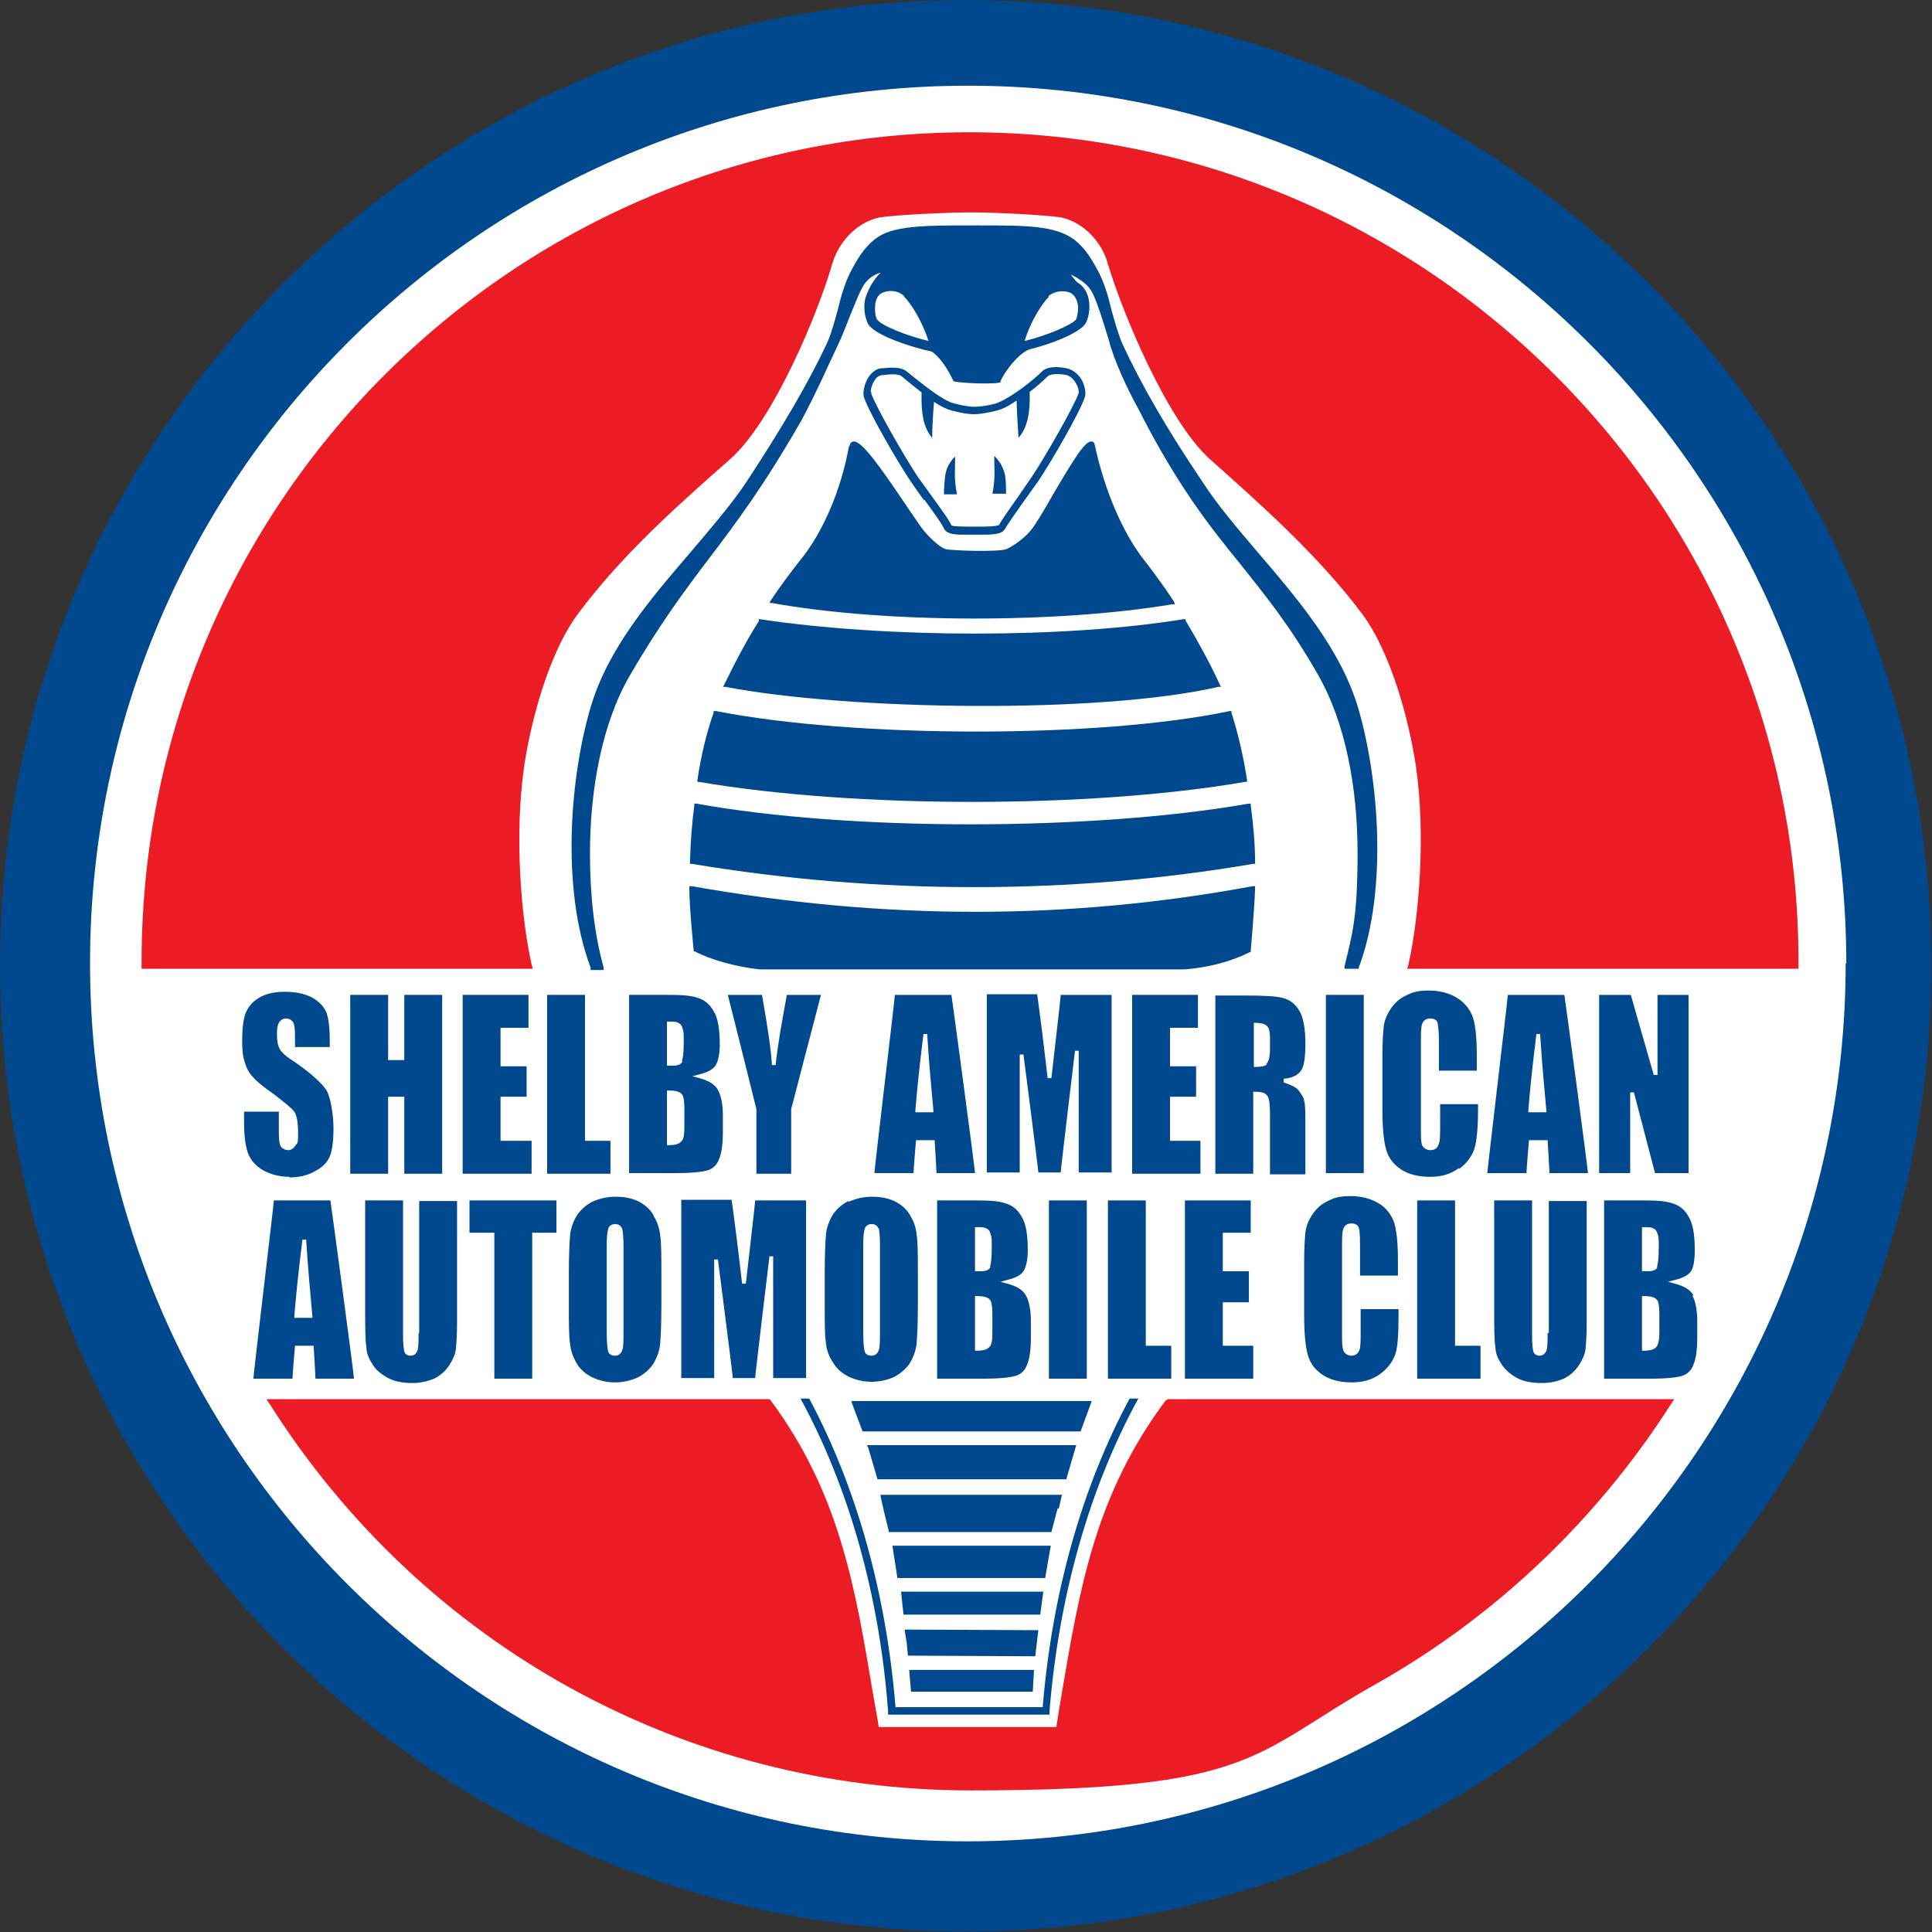
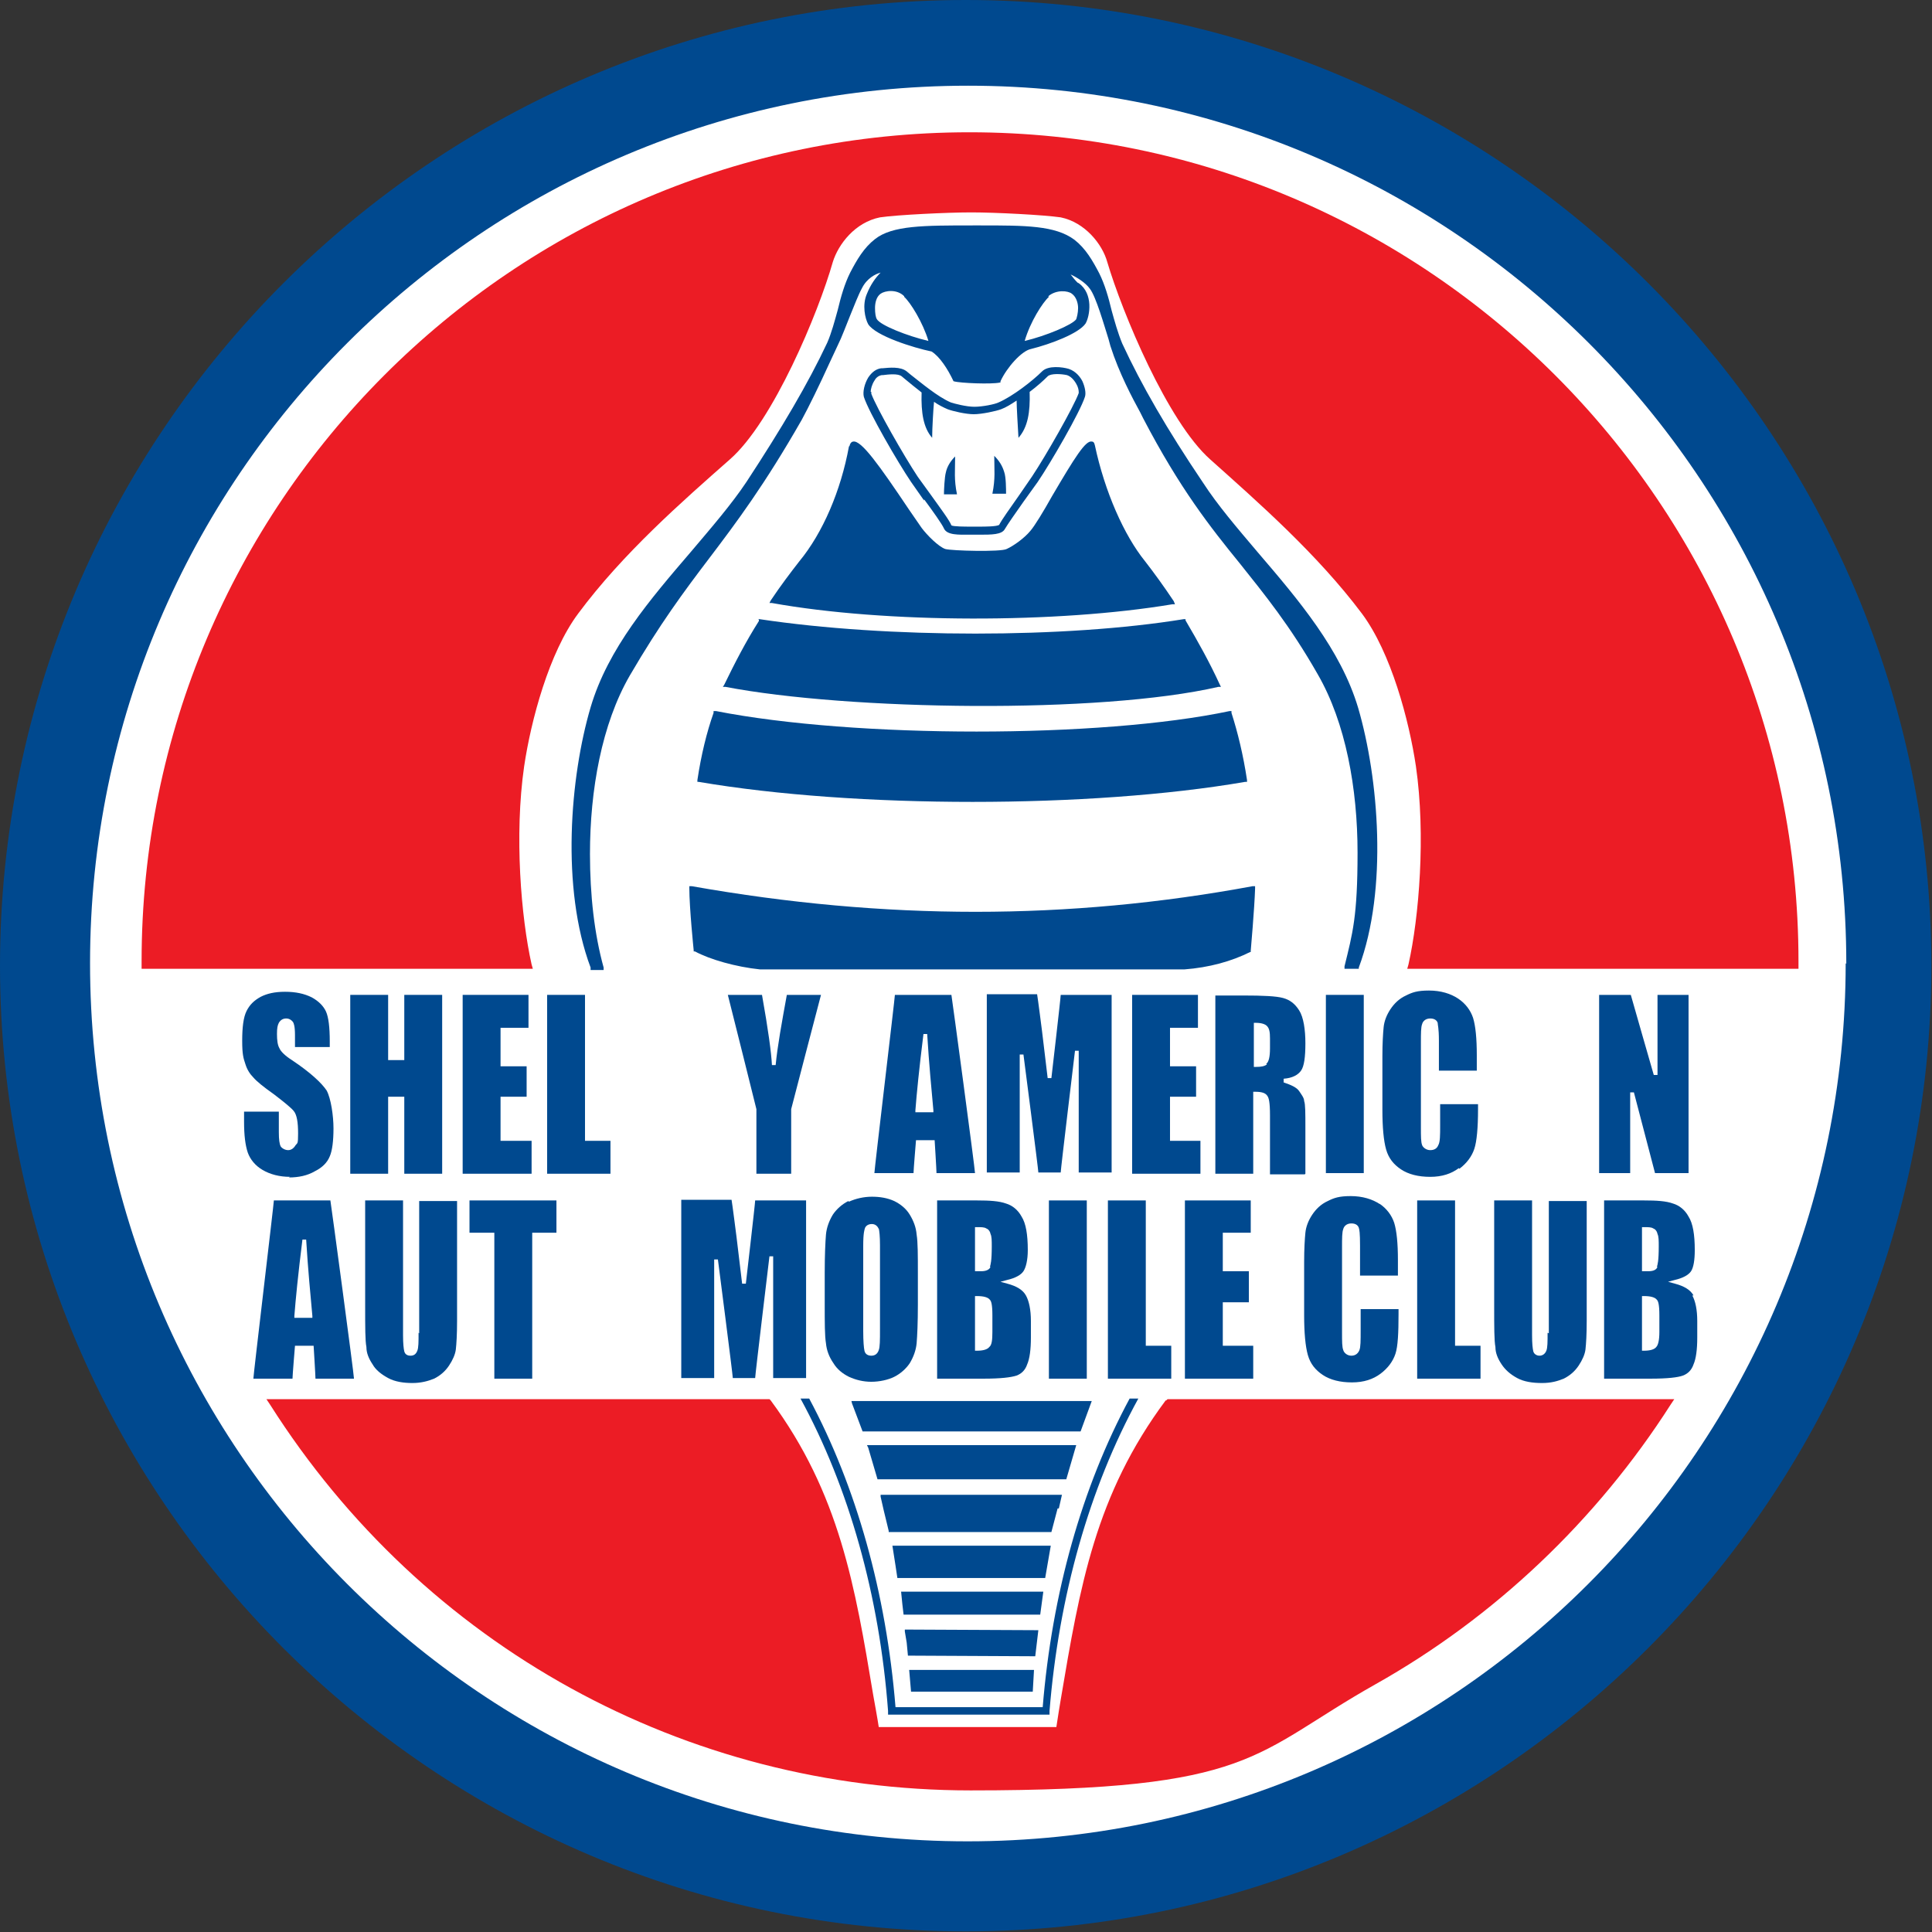
<svg xmlns="http://www.w3.org/2000/svg" id="Layer_1" width="311.1" height="311.1" viewBox="0 0 311.1 311.1">
  <rect x="0" y="0" width="311.1" height="311.1" fill="#333333" stroke="none" />
  <circle cx="155.5" cy="155.8" r="153" fill="#fff" />
  <path d="m155.5,0C69.8,0,0,69.8,0,155.5s69.8,155.5,155.5,155.5,155.5-69.8,155.5-155.5S241.3,0,155.5,0Zm141.7,155.1c0,78-63.4,141.4-141.4,141.4S14.5,233.1,14.5,155.1,77.9,13.8,155.9,13.8s141.4,63.4,141.4,141.4Z" fill="#00498f" />
  <path d="m85.6,155.3c-1.7-7.6-2.8-20.8-1.2-31.9,1.1-7.4,4-18.3,8.7-24.6,7.2-9.7,16.8-18.1,24.4-24.8,7-6.1,14.3-23.7,16.6-31.8.9-2.9,3.6-6.4,7.6-7.2,2.7-.4,10.8-.8,14.7-.8,3.9,0,11.6.4,14.4.8,3.9.8,6.7,4.3,7.5,7.2,2.4,8.1,9.7,25.7,16.6,31.8,7.6,6.8,17.2,15.2,24.4,24.8,4.7,6.3,7.6,17.2,8.7,24.6,1.6,11.1.5,24.3-1.2,31.9l-.2.7h63s0-1.2,0-1.2c0-73.6-59.9-133.5-133.5-133.5S22.8,81.2,22.8,154.8v1.2h63c0,0-.2-.7-.2-.7Z" fill="#ec1c25" />
  <path d="m187.7,225.5c-11.3,15.2-13.8,29.8-16.9,48.2,0,0-.6,3.6-.7,4.4h-28.6c-.1-.8-.9-5.2-.9-5.2-2.9-17.4-5.4-32.4-16.5-47.4l-.2-.2H42.9l.6.9c24.7,38.9,66.8,62.1,112.8,62.1s45.3-5.9,65.2-17.1c19.2-10.8,35.6-26.4,47.5-45l.6-.9h-81.6l-.2.2Z" fill="#ec1c25" />
  <polygon points="146.4 268.9 146.7 272.4 147 272.4 166.3 272.4 166.5 268.9 166.2 268.9 146.8 268.9 146.4 268.9" fill="#00498f" />
  <polygon points="167.2 262.5 166.9 262.5 145.7 262.4 145.7 262.7 146 264.5 146.2 266.6 146.5 266.6 166.7 266.7 167.2 262.5" fill="#00498f" />
  <polygon points="168 256.3 167.6 256.3 145.4 256.3 145.1 256.3 145.3 258.3 145.5 260 145.7 260 167.5 260 168 256.3" fill="#00498f" />
  <polygon points="169.2 248.9 168.9 248.9 144.1 248.9 143.7 248.9 144.2 252.1 144.5 254.1 144.8 254.1 168.3 254.1 169.2 248.9" fill="#00498f" />
  <path d="m170.5,242.9l.5-2.2h-29.2s0,.3,0,.3l.5,2.2c.3,1.3.6,2.4.8,3.3v.2c0,0,26.2,0,26.2,0l1-3.8Z" fill="#00498f" />
  <polygon points="173.3 232.7 172.9 232.7 139.6 232.7 139.8 233.1 141.3 238.2 141.5 238.2 171.7 238.2 173.3 232.7" fill="#00498f" />
  <polygon points="175.8 225.6 175.4 225.6 137.5 225.6 137.1 225.6 137.2 226 138.9 230.5 139.1 230.5 174 230.5 175.8 225.6" fill="#00498f" />
  <path d="m136.7,71.9c-1.3,7.1-4.2,13.9-8,18.5-1.4,1.8-3,3.9-4.6,6.3l-.2.4h.4c18.3,3.3,46,3.3,64.5.2h.4c0,0-.2-.5-.2-.5-1.6-2.4-3.2-4.6-4.6-6.4-3.4-4.2-6.5-11.2-8.1-18.7-.1-.5-.3-.6-.5-.6-1-.2-2.7,2.5-6.4,8.8-1.4,2.5-2.8,4.8-3.5,5.6-1,1.2-2.7,2.4-3.8,2.9-.9.5-8.9.3-9.9,0-1.1-.4-2.9-2.2-3.8-3.4l-2-2.9c-4.9-7.3-7.7-11.2-9-11-.2,0-.5.2-.6.7" fill="#00498f" />
  <path d="m122.2,99.8v.2c-2.1,3.3-3.9,6.8-5.6,10.3l-.2.3h.4c19.8,3.8,60.3,4.4,79.4,0h.4c0,0-.2-.4-.2-.4-1.6-3.5-3.5-6.9-5.5-10.3v-.2c-.1,0-.3,0-.3,0-19,3.1-47.7,3.1-68.3,0h-.2Z" fill="#00498f" />
  <path d="m114.9,114.5v.3c-1.1,3.1-2,6.8-2.6,10.8v.3s.2,0,.2,0c25.2,4.3,63.1,4.3,88,0h.3c0,0,0-.3,0-.3-.6-4-1.5-7.7-2.5-10.8v-.3c0,0-.3,0-.3,0-20.8,4.4-60.3,4.4-82.7,0h-.3Z" fill="#00498f" />
-   <path d="m111.8,129.4v.3c-.4,3-.6,6-.7,9.1v.3s.3,0,.3,0c29.9,5,61.2,5,90.4,0h.3s0-.3,0-.3c0-3-.3-6.1-.7-9.1v-.3s-.3,0-.3,0c-25.1,4.4-64.1,4.5-89,0h-.3Z" fill="#00498f" />
  <path d="m162,79.5c0-.7,0-2.7-.3-3.5-.3-1-.8-1.8-1.6-2.6,0,2.3.2,3.6-.3,6.1.7,0,1.5,0,2.1,0" fill="#00498f" />
  <path d="m154.1,79.6c-.5-2.4-.3-3.8-.3-6.1-.7.7-1.3,1.6-1.5,2.6-.2.7-.3,2.8-.3,3.5.6,0,1.4,0,2.1,0" fill="#00498f" />
  <path d="m148.8,80.4c1.4,1.9,2.9,4,3.2,4.7.5,1.1,2.4,1,4.1,1h.8s.7,0,.7,0c2.1,0,3.7,0,4.2-.9.4-.7,1.8-2.7,3-4.4l2.3-3.2c2.1-3.1,6.8-11.2,7.6-13.7.2-.6,0-1.6-.4-2.5-.3-.6-1-1.6-2.2-2-1-.3-3.3-.6-4.3.4-1.5,1.5-4.7,4-7,5-.6.3-2.6.7-3.9.7s-3.2-.5-3.8-.7c-2.1-.9-4.7-3.1-6.5-4.5l-.6-.5c-1-.8-2.8-.6-3.9-.5h-.2c-.8.1-1.5.6-2.1,1.5-.6,1-.9,2.3-.7,3.1.8,2.5,5.5,10.6,7.6,13.7l2.1,3Zm-8.6-17.3c0-.4.2-1.2.6-1.8.2-.4.6-.8,1.2-.9h.2c.8-.1,2.4-.3,3,.2l.6.5c.7.6,1.6,1.3,2.6,2.1-.1,3.3.3,5.7,1.7,7.3,0-1.5.2-4.8.3-5.8.7.5,1.5.9,2.2,1.2.8.3,2.9.8,4.2.8s3.6-.5,4.4-.8c.8-.3,1.6-.8,2.5-1.4,0,.9.2,4.4.3,6,1.5-1.7,1.9-4.1,1.8-7.4,1.2-.9,2.2-1.8,2.9-2.5.5-.5,2.2-.4,3.1-.2.6.2,1.1.7,1.5,1.4.3.5.4,1,.4,1.3s0,.2,0,.2c-.8,2.2-5.3,10.1-7.5,13.4l-2.2,3.2c-1.4,2-2.7,3.8-3.1,4.6-.3.3-2.4.3-3.1.3h-.7s-.9,0-.9,0c-.7,0-2.7,0-3-.2-.3-.8-1.8-2.8-3.3-4.9l-2.1-2.9c-2.2-3.3-6.7-11.2-7.5-13.4,0,0,0-.1,0-.3" fill="#00498f" />
  <path d="m201.4,153.3v-.2c0,0,.6-6.8.7-10v-.4s-.4,0-.4,0c-29.7,5.5-59.2,5.5-90.3,0h-.4c0,0,0,.3,0,.3,0,3.2.7,10,.7,10v.2s.2,0,.2,0c2.4,1.3,6.6,2.5,10.5,2.9h68.3c4-.3,7.6-1.3,10.6-2.8h.1Z" fill="#00498f" />
  <path d="m46.5,189.6c1.6,0,3-.3,4.2-1,1.2-.6,2-1.4,2.4-2.4.4-.9.6-2.5.6-4.5s-.4-4.8-1.1-6.1c-.8-1.2-2.6-2.9-5.6-4.9-1.1-.7-1.8-1.4-2-1.9-.3-.5-.4-1.3-.4-2.3s.1-1.4.3-1.8c.3-.5.7-.7,1.2-.7s.9.3,1.1.6c.1.2.3.6.3,2.1v1.9h5.6v-.9c0-2.3-.2-3.9-.6-4.8-.4-.9-1.2-1.7-2.3-2.3-1.2-.6-2.6-.9-4.3-.9s-2.9.3-3.9.8c-1.1.6-1.8,1.3-2.3,2.3-.5,1-.7,2.6-.7,4.8s.2,2.8.5,3.7c.3,1,.8,1.7,1.3,2.2.5.6,1.6,1.5,3.3,2.7,1.7,1.3,2.8,2.2,3.2,2.7.5.6.7,1.8.7,3.6s-.1,1.5-.4,1.9c-.3.5-.7.8-1.2.8s-1-.3-1.2-.6c-.2-.4-.3-1.1-.3-2.3v-3.3h-5.6v1.6c0,2.2.2,3.8.6,5,.4,1.1,1.2,2.1,2.4,2.8,1.2.7,2.7,1.1,4.4,1.1" fill="#00498f" />
  <polygon points="62.5 176.6 65.1 176.6 65.1 189 71.2 189 71.2 160.2 65.1 160.2 65.1 170.7 62.5 170.7 62.5 160.2 56.4 160.2 56.4 189 62.5 189 62.5 176.6" fill="#00498f" />
  <polygon points="85.6 183.7 80.6 183.7 80.6 176.6 84.8 176.6 84.8 171.7 80.6 171.7 80.6 165.5 85.1 165.5 85.1 160.2 74.5 160.2 74.5 189 85.6 189 85.6 183.7" fill="#00498f" />
  <polygon points="98.3 183.7 94.2 183.7 94.2 160.2 88.1 160.2 88.1 189 98.3 189 98.3 183.7" fill="#00498f" />
  <path d="m127.4,189v-10.4s4.6-17.7,4.8-18.4h-5.5c-.8,4.4-1.5,8.2-1.8,11.3h-.6c-.1-2-.6-5.7-1.6-11.3h-5.5c.2.7,4.6,18.4,4.6,18.4v10.4h5.6Z" fill="#00498f" />
  <path d="m144.1,160.2c0,.5-3.3,28.1-3.3,28.7h6.3c0-.5.4-5.3.4-5.3h3s.3,4.8.3,5.3h6.2c0-.7-3.7-28.2-3.8-28.7h-9.2Zm3.3,18.9v-.3c.2-2.6.6-6.7,1.3-12.3h.6c.3,4.9.7,9,1,12.3v.3s-2.9,0-2.9,0Z" fill="#00498f" />
  <path d="m179,160.2h-8.2c0,.5-1.5,13.4-1.5,13.4h-.6l-.9-7.5s-.7-5.5-.8-6h-8.1v28.7h5.3v-19h.6c0,0,2.4,18.5,2.4,19h3.6c0-.5,2.3-19.6,2.3-19.6h.6v19.6h5.3v-28.7Z" fill="#00498f" />
  <polygon points="192.9 165.5 192.9 160.2 182.3 160.2 182.3 189 193.3 189 193.3 183.7 188.4 183.7 188.4 176.6 192.6 176.6 192.6 171.7 188.4 171.7 188.4 165.5 192.9 165.5" fill="#00498f" />
  <path d="m210.2,189v-7.4c0-2.4,0-3.8-.2-4.3,0-.5-.4-1-.8-1.6-.4-.6-1.3-1-2.5-1.4v-.6c1.4-.1,2.3-.6,2.8-1.3.5-.7.7-2.2.7-4.4s-.3-4.2-1-5.3c-.7-1.1-1.5-1.7-2.6-2-1.1-.3-3.2-.4-6.4-.4h-4.5v28.7h6.1v-13.2h.3c1.1,0,1.7.2,2,.7.2.3.4.9.4,3.1v9.5h5.6Zm-6.2-17.6c-.4.3-.9.4-1.8.4h-.3v-7.1h.3c.9,0,1.5.2,1.8.5.4.4.5,1,.5,2v1.6c0,1.4-.2,2.2-.6,2.5" fill="#00498f" />
  <rect x="213.5" y="160.2" width="6.1" height="28.7" fill="#00498f" />
  <path d="m235,188.2c1.2-.9,2-2,2.4-3.2.4-1.2.6-3.4.6-6.4v-.8h-6.1v3.4c0,1.6,0,2.7-.3,3.2-.2.5-.6.8-1.3.8s-1.2-.5-1.3-.8c-.2-.5-.2-1.4-.2-2.9v-13.6c0-1.5,0-2.5.2-3,.1-.4.5-.9,1.3-.9s1.1.4,1.2.7c0,.3.2.8.2,2.9v4.8h6.1v-2.5c0-2.7-.2-4.7-.6-6-.4-1.2-1.2-2.3-2.4-3.1-1.2-.8-2.8-1.3-4.7-1.3s-2.7.3-3.7.8c-1.1.5-1.9,1.3-2.5,2.2-.6.9-1,1.9-1.1,2.9-.1,1-.2,2.6-.2,4.7v8.6c0,2.8.2,5,.6,6.4.4,1.4,1.2,2.4,2.4,3.2,1.2.8,2.8,1.2,4.7,1.2s3.4-.5,4.6-1.4" fill="#00498f" />
-   <path d="m242.8,160.2c0,.5-3.3,28.1-3.3,28.7h6.3c0-.5.4-5.3.4-5.3h3s.3,4.8.3,5.3h6.2c0-.7-3.7-28.2-3.8-28.7h-9.2Zm3.3,18.9v-.3c.2-2.6.6-6.7,1.3-12.3h.6c.3,4.9.7,9,1,12.3v.3s-2.9,0-2.9,0Z" fill="#00498f" />
  <path d="m262.5,175.9h.6c0,0,3.3,12.6,3.4,13h5.4v-28.7h-5v12.9h-.6c0,0-3.6-12.5-3.7-12.9h-5.1v28.7h5v-13Z" fill="#00498f" />
  <path d="m44.1,193.3c0,.5-3.3,28.1-3.3,28.7h6.3c0-.5.4-5.3.4-5.3h3s.3,4.8.3,5.3h6.2c0-.7-3.7-28.2-3.8-28.7h-9.2Zm3.3,18.9v-.3c.2-2.6.6-6.7,1.3-12.3h.6c.3,4.9.7,9,1,12.3v.3s-2.9,0-2.9,0Z" fill="#00498f" />
  <path d="m67.4,214.6c0,1.5,0,2.4-.2,2.9-.2.5-.5.8-1.1.8s-.9-.3-1-.7c-.1-.4-.2-1.2-.2-2.6v-21.7h-6.1v17.1c0,3.3,0,5.5.2,6.5,0,1,.4,1.9,1,2.8.5.9,1.4,1.6,2.5,2.2,1.1.6,2.5.8,3.9.8s2.5-.3,3.5-.7c1-.5,1.8-1.2,2.4-2.1.6-.9,1-1.8,1.1-2.6.1-.9.2-2.4.2-4.6v-19.3h-6.1v21.3Z" fill="#00498f" />
  <polygon points="75.6 198.5 79.6 198.5 79.6 222 85.7 222 85.7 198.5 89.6 198.5 89.6 193.3 75.6 193.3 75.6 198.5" fill="#00498f" />
-   <path d="m105.2,195.6c-.6-1-1.5-1.7-2.5-2.2-1.1-.5-2.3-.7-3.6-.7s-2.6.3-3.7.8c-1,.5-1.9,1.3-2.5,2.2-.6,1-1,2.1-1.1,3.2-.1,1.2-.2,3.3-.2,6.2v5c0,3,0,5.1.2,6.3.1,1.1.5,2.2,1.1,3.2.6,1,1.5,1.7,2.5,2.2,1.1.5,2.3.8,3.6.8s2.6-.3,3.7-.8c1-.5,1.9-1.3,2.5-2.2.6-1,1-2.1,1.1-3.2.1-1.2.2-3.3.2-6.2v-5c0-3,0-5.1-.2-6.3-.1-1.2-.5-2.2-1.1-3.2m-4.8,18.4c0,1.8,0,2.9-.2,3.3-.2.6-.6.9-1.2.9s-1-.3-1.1-.8c-.1-.4-.2-1.5-.2-3.2v-13.7c0-2.1.2-2.6.3-2.9.2-.4.6-.6,1.1-.6s.9.3,1.1.8c.1.4.2,1.3.2,2.7v13.5Z" fill="#00498f" />
  <path d="m129.8,222v-28.7h-8.2c0,.5-1.5,13.4-1.5,13.4h-.6l-.9-7.5s-.7-5.5-.8-6h-8.1v28.7h5.3v-19.1h.6s2.4,18.6,2.4,19.1h3.6c0-.5,2.3-19.6,2.3-19.6h.6v19.6h5.3Z" fill="#00498f" />
  <path d="m136.6,193.4c-1,.5-1.9,1.3-2.5,2.2-.6,1-1,2.1-1.1,3.2-.1,1.2-.2,3.3-.2,6.2v5c0,3,0,5.1.2,6.3.1,1.1.5,2.2,1.2,3.2.6,1,1.5,1.7,2.5,2.2,1.1.5,2.3.8,3.6.8s2.7-.3,3.7-.8c1-.5,1.9-1.3,2.5-2.2.6-1,1-2.1,1.1-3.2.1-1.2.2-3.3.2-6.2v-5c0-3,0-5.1-.2-6.3-.1-1.2-.5-2.2-1.1-3.2-.6-1-1.5-1.7-2.5-2.2-1.1-.5-2.3-.7-3.6-.7s-2.6.3-3.7.8m4.8,4.3c.1.4.2,1.3.2,2.7v13.5c0,1.8,0,2.9-.2,3.4-.2.6-.6.9-1.2.9s-1-.3-1.1-.8c-.1-.4-.2-1.5-.2-3.2v-13.7c0-2.1.2-2.6.3-2.9.2-.4.6-.6,1.1-.6s.9.3,1.1.8" fill="#00498f" />
  <path d="m164.8,204.7c.4-.6.7-1.8.7-3.4,0-2.5-.3-4.3-1-5.4-.6-1.1-1.5-1.8-2.5-2.1-1.1-.4-2.6-.5-4.7-.5h-6.4v28.7h7.5c2.7,0,4.4-.2,5.3-.5.8-.3,1.4-.9,1.7-1.8.4-.9.6-2.4.6-4.3v-2.7c0-1.8-.3-3.2-.8-4.1-.5-.9-1.5-1.5-3-1.9l-1.1-.3,1.1-.3c1.3-.3,2.2-.8,2.6-1.4m-5,9.8c0,1.3-.1,2.1-.5,2.4-.3.4-1,.6-2,.6h-.3s0-8.5,0-8.5v-.3h.3c1.1,0,1.8.2,2.1.6.2.2.4.7.4,2.5v2.7Zm-.3-10.5c-.2.5-.8.7-1.5.7h-1s0-6.8,0-6.8v-.3h.3c.7,0,1.2,0,1.5.2.3.1.6.4.7.9.2.4.2,1.1.2,2,0,2.4-.2,3-.3,3.3" fill="#00498f" />
-   <path d="m115.2,171.6c.4-.6.7-1.8.7-3.4,0-2.5-.3-4.3-1-5.4-.6-1.1-1.5-1.8-2.5-2.1-1.1-.4-2.6-.5-4.7-.5h-6.4v28.7h7.5c2.7,0,4.4-.2,5.3-.5.8-.3,1.4-.9,1.7-1.8.4-.9.6-2.4.6-4.3v-2.7c0-1.8-.3-3.2-.8-4.1-.5-.9-1.5-1.5-3-1.9l-1.1-.3,1.1-.3c1.3-.3,2.2-.8,2.6-1.4m-5,9.8c0,1.3-.1,2.1-.5,2.4-.3.4-1,.6-2,.6h-.3s0-8.5,0-8.5v-.3h.3c1.1,0,1.8.2,2.1.6.2.2.4.7.4,2.5v2.7Zm-.3-10.5c-.2.5-.8.7-1.5.7h-1s0-6.8,0-6.8v-.3h.3c.7,0,1.2,0,1.5.2.3.1.6.4.7.9.2.4.2,1.1.2,2,0,2.4-.2,3-.3,3.3" fill="#00498f" />
  <rect x="168.9" y="193.3" width="6.1" height="28.7" fill="#00498f" />
  <polygon points="184.5 193.3 178.4 193.3 178.4 222 188.6 222 188.6 216.7 184.5 216.7 184.5 193.3" fill="#00498f" />
  <polygon points="196.9 209.7 201.1 209.7 201.1 204.7 196.9 204.7 196.9 198.5 201.4 198.5 201.4 193.3 190.8 193.3 190.8 222 201.8 222 201.8 216.7 196.9 216.7 196.9 209.7" fill="#00498f" />
  <path d="m222.2,193.9c-1.2-.8-2.8-1.3-4.7-1.3s-2.7.3-3.7.8c-1.1.5-1.9,1.3-2.5,2.2-.6.9-1,1.9-1.1,2.9-.1,1-.2,2.6-.2,4.7v8.6c0,2.8.2,5,.6,6.4.4,1.4,1.2,2.4,2.4,3.2,1.2.8,2.8,1.2,4.7,1.2s3.4-.5,4.6-1.4c1.2-.9,2-2,2.4-3.2.4-1.2.5-3.4.5-6.4v-.8h-6.1v3.4c0,1.7,0,2.7-.2,3.2-.2.5-.6.9-1.3.9s-1.2-.5-1.3-.9c-.2-.5-.2-1.4-.2-2.9v-13.6c0-1.5,0-2.5.2-3,.1-.4.5-.9,1.3-.9s1.1.4,1.2.7c.1.3.2.8.2,2.9v4.8h6.1v-2.5c0-2.7-.2-4.7-.6-6-.4-1.2-1.2-2.3-2.4-3.1" fill="#00498f" />
  <polygon points="234.3 193.3 228.2 193.3 228.2 222 238.4 222 238.4 216.7 234.3 216.7 234.3 193.3" fill="#00498f" />
  <path d="m249.2,214.6c0,1.5,0,2.4-.2,2.9-.2.5-.6.8-1.1.8s-.9-.3-1-.7c-.1-.4-.2-1.2-.2-2.6v-21.7h-6.1v17.1c0,3.3,0,5.5.2,6.5,0,1,.4,1.9,1,2.8.6.9,1.4,1.6,2.5,2.2,1.1.6,2.5.8,4,.8s2.5-.3,3.5-.7c1-.5,1.8-1.2,2.4-2.1.6-.9,1-1.8,1.1-2.6.1-.9.2-2.4.2-4.6v-19.3h-6.1v21.3Z" fill="#00498f" />
  <path d="m272.7,208.6c-.5-.9-1.5-1.5-3-1.9l-1.1-.3,1.1-.3c1.3-.3,2.2-.8,2.6-1.4.4-.6.6-1.8.6-3.4,0-2.5-.3-4.3-1-5.4-.6-1.1-1.5-1.8-2.5-2.1-1.1-.4-2.6-.5-4.7-.5h-6.4v28.7h7.5c2.7,0,4.4-.2,5.2-.5.8-.3,1.4-.9,1.7-1.8.4-.9.6-2.4.6-4.3v-2.7c0-1.8-.3-3.2-.8-4.1m-5.3,5.9c0,1.3-.2,2.1-.5,2.4-.3.4-1,.6-2,.6h-.3s0-8.5,0-8.5v-.3h.3c1.1,0,1.8.2,2.1.6.2.2.4.7.4,2.5v2.7Zm-.3-10.5c-.2.5-.7.7-1.5.7h-1s0-6.8,0-6.8v-.3h.3c.7,0,1.2,0,1.5.2.3.1.6.4.7.9.2.4.2,1.1.2,2,0,2.4-.2,3-.3,3.3" fill="#00498f" />
  <path d="m95.1,156.2h2.1v-.4c-1.5-5.4-2.2-11.7-2.2-18.3,0-10.3,1.9-20.9,6.4-28.7,4.9-8.4,8.7-13.5,12.8-18.9,4.4-5.8,8.9-11.8,14.9-22.3,1.1-2,2.9-5.7,4.4-9l1.4-3c.7-1.4,1.3-3.1,2-4.8.7-1.7,1.3-3.3,1.9-4.4.8-1.6,2.2-2.3,3-2.5-.8.8-1.6,1.9-2.2,3.4,0,0,0,0,0,0,0,0,0,0,0,0-.8,1.8-.3,4,.2,4.9,1.2,1.9,7.3,3.8,10.2,4.4,1.3.8,2.6,2.8,3.5,4.7h0c0,.1.1.1.1.1,1,.3,6.1.5,7.4.2h.1s0-.2,0-.2c1-2.2,3.4-4.9,4.9-5.2h0c3.2-.8,7.7-2.5,8.8-4.1.7-1.2,1.3-4.8-1.1-6.5,0,0,0,0-.2-.1-.4-.4-.8-.9-1.1-1.3.9.4,2.4,1.3,3.1,2.3,1,1.3,2.3,5.9,3,8.1l.3,1.1c1.4,4.4,3.6,8.5,4.8,10.7l.5,1c5.9,11.3,10.8,17.5,15.6,23.4,3.9,4.9,8,9.9,12.5,17.8,4.5,7.8,6.4,18.4,6.4,28.7s-.8,13-2.1,18.3v.4c0,0,2.3,0,2.3,0v-.2c4.7-12.6,3.2-30.5-.1-41.8-2.8-9.4-9.6-17.4-16.2-25.1-3.3-3.9-6.4-7.5-8.8-11.2-5.8-8.6-9.9-15.7-13-22.4-.7-1.7-1.2-3.5-1.7-5.3-.5-2.1-1.1-4.2-2-6-1.1-2.1-2.2-4-4-5.4-3.1-2.3-7.9-2.3-15.1-2.3h-1.2c-8,0-13,0-15.8,2.2-1.8,1.4-2.9,3.3-4,5.4-.9,1.8-1.5,3.9-2,6-.5,1.8-1,3.7-1.7,5.3-3.1,6.6-7.3,13.7-13,22.4-2.4,3.6-5.6,7.3-8.9,11.2-6.6,7.7-13.4,15.6-16.2,25.1-3.3,11.2-4.8,29.1,0,41.9v.2Zm73.7-108.5c1.3-1.1,3.2-.9,3.8-.4.7.5,1,1.5,1,2.3s-.2,1.5-.3,1.8c-.6.9-4.9,2.7-8.3,3.5.9-3.1,2.9-6.2,3.9-7.1m-23.3,0c1,.9,3,4.1,3.9,7.1-3.4-.8-7.7-2.5-8.3-3.5-.2-.3-.3-1-.3-1.8s.2-1.8.9-2.3c.7-.5,2.6-.8,3.8.4" fill="#00498f" />
  <path d="m168,274.9c-1,0-22.8,0-23.8,0-1.5-18.4-6.3-35.5-13.9-49.7h-1.4c7.8,14.3,12.7,31.7,14.1,50.3v.6s26,0,26,0v-.6c1.5-18.5,6.4-35.9,14.3-50.3h-1.4c-7.7,14.3-12.5,31.4-14,49.7" fill="#00498f" />
</svg>